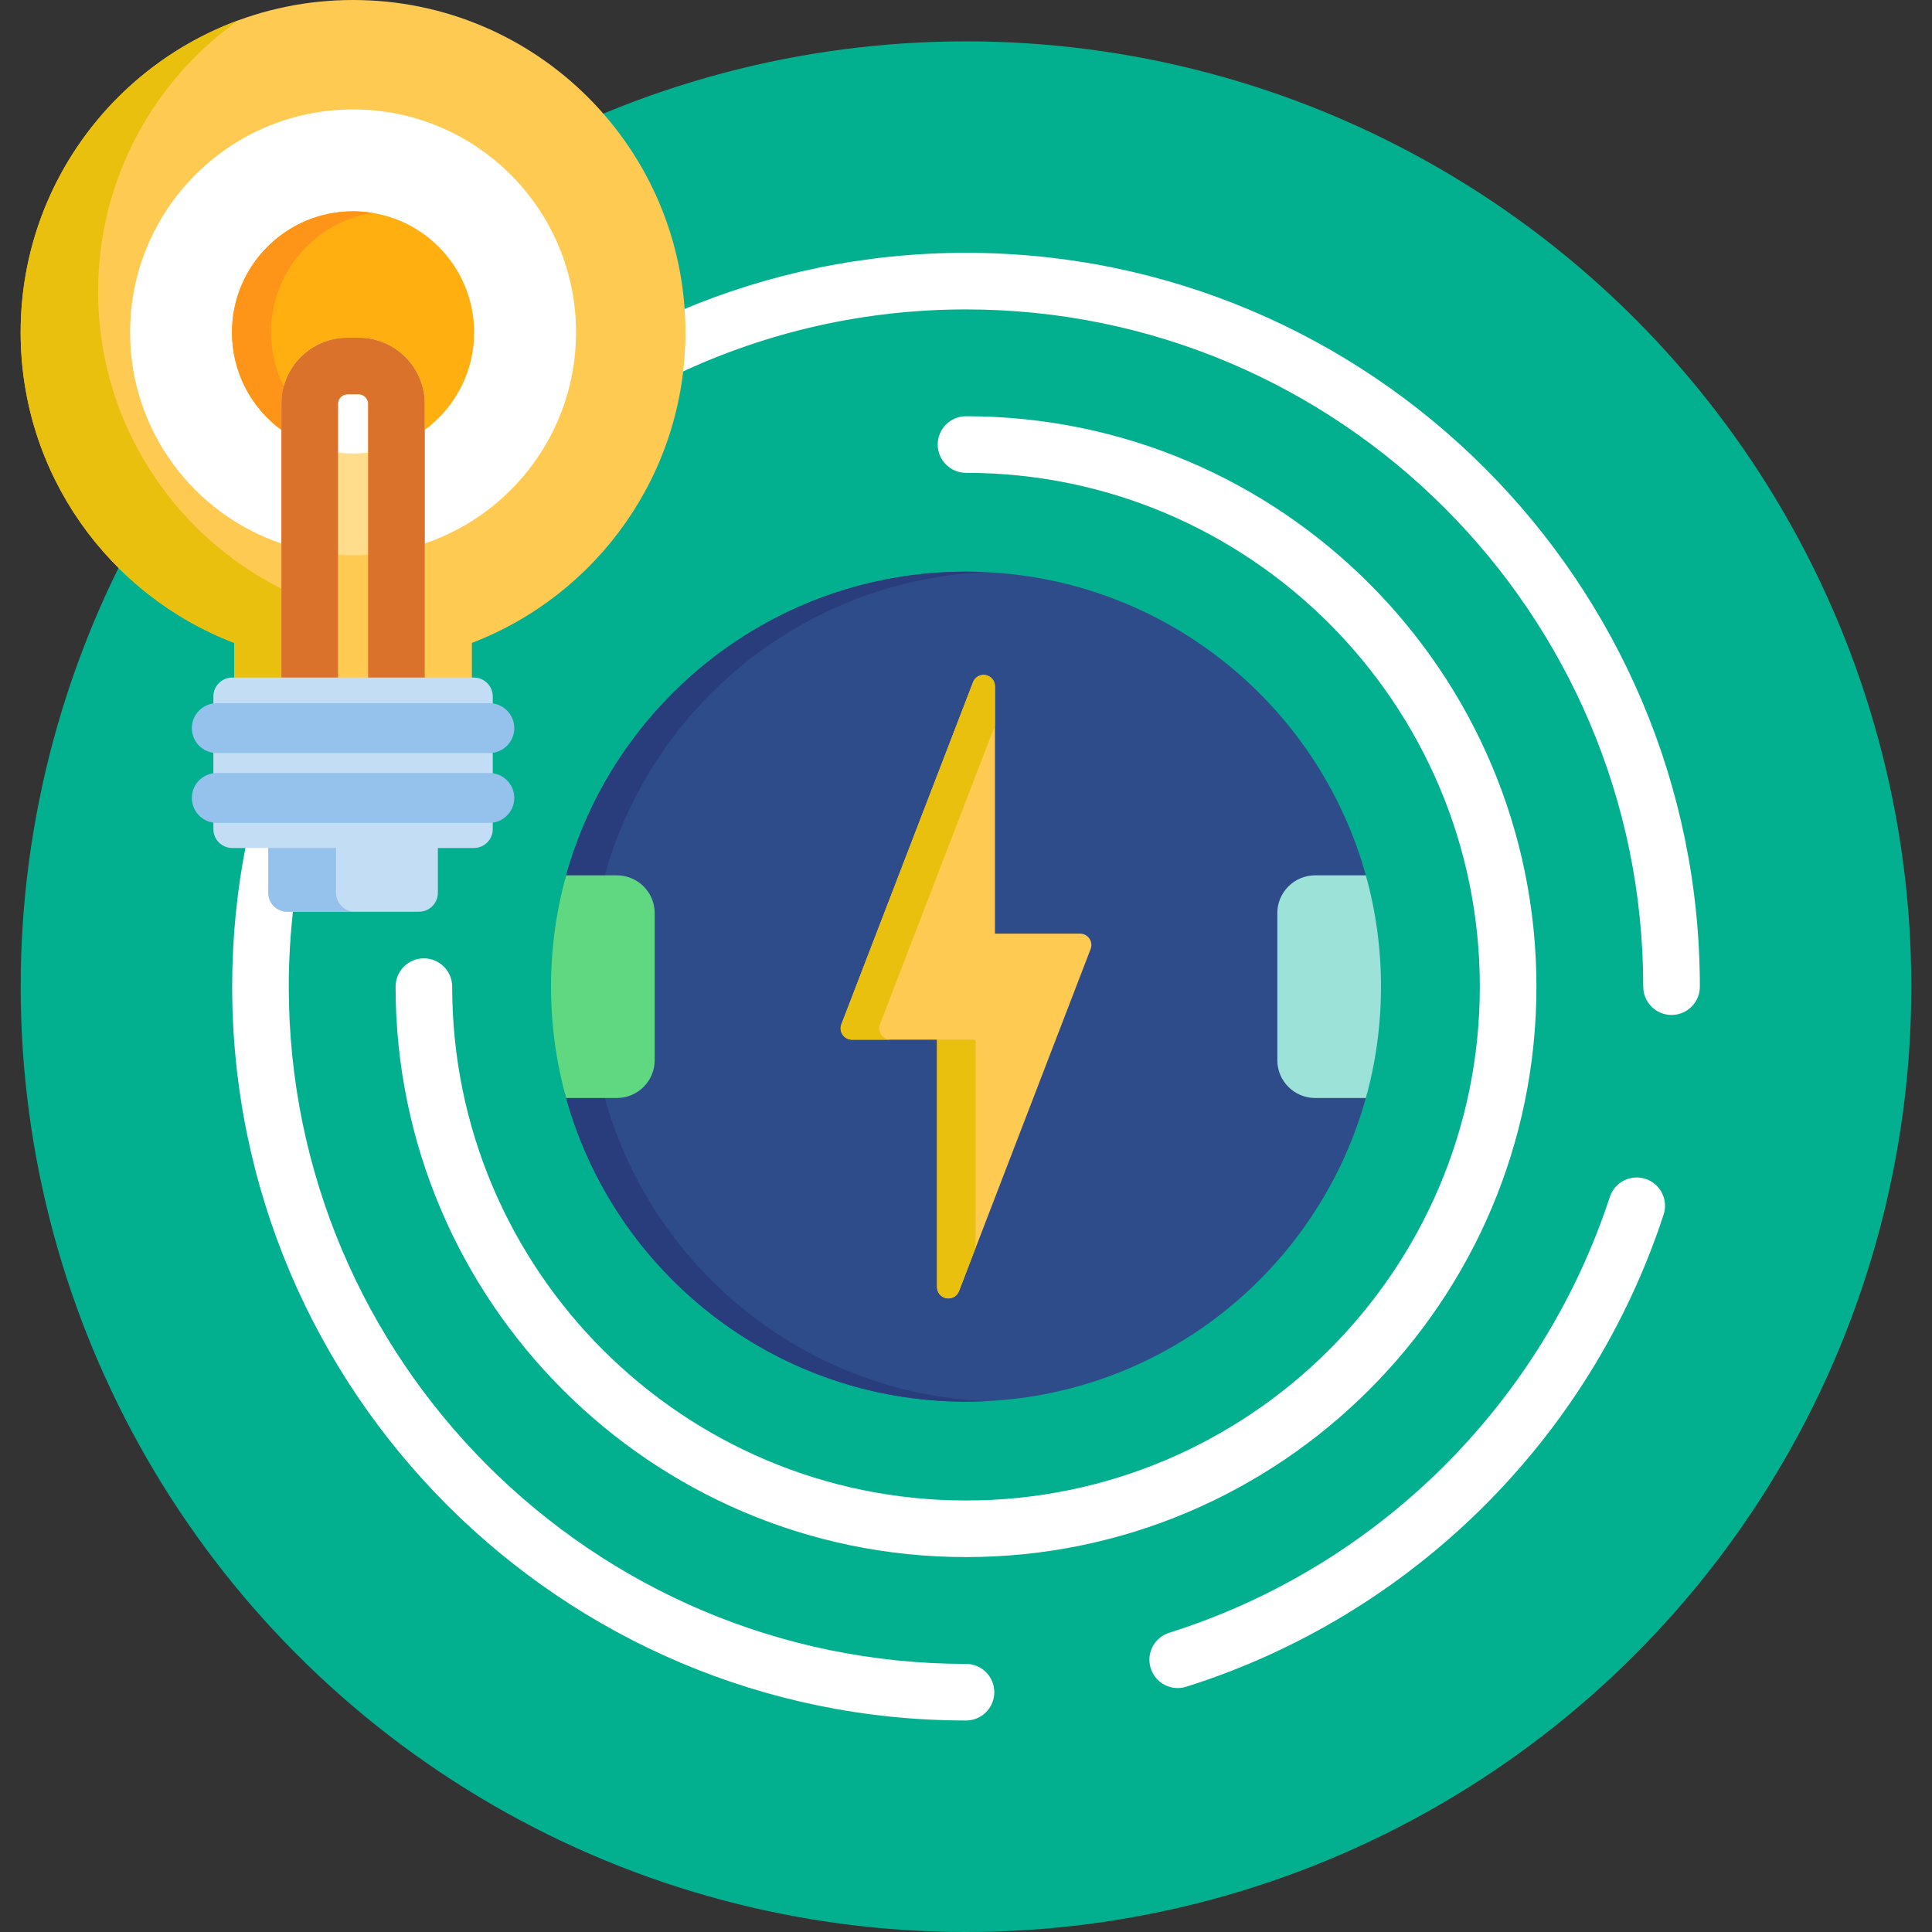
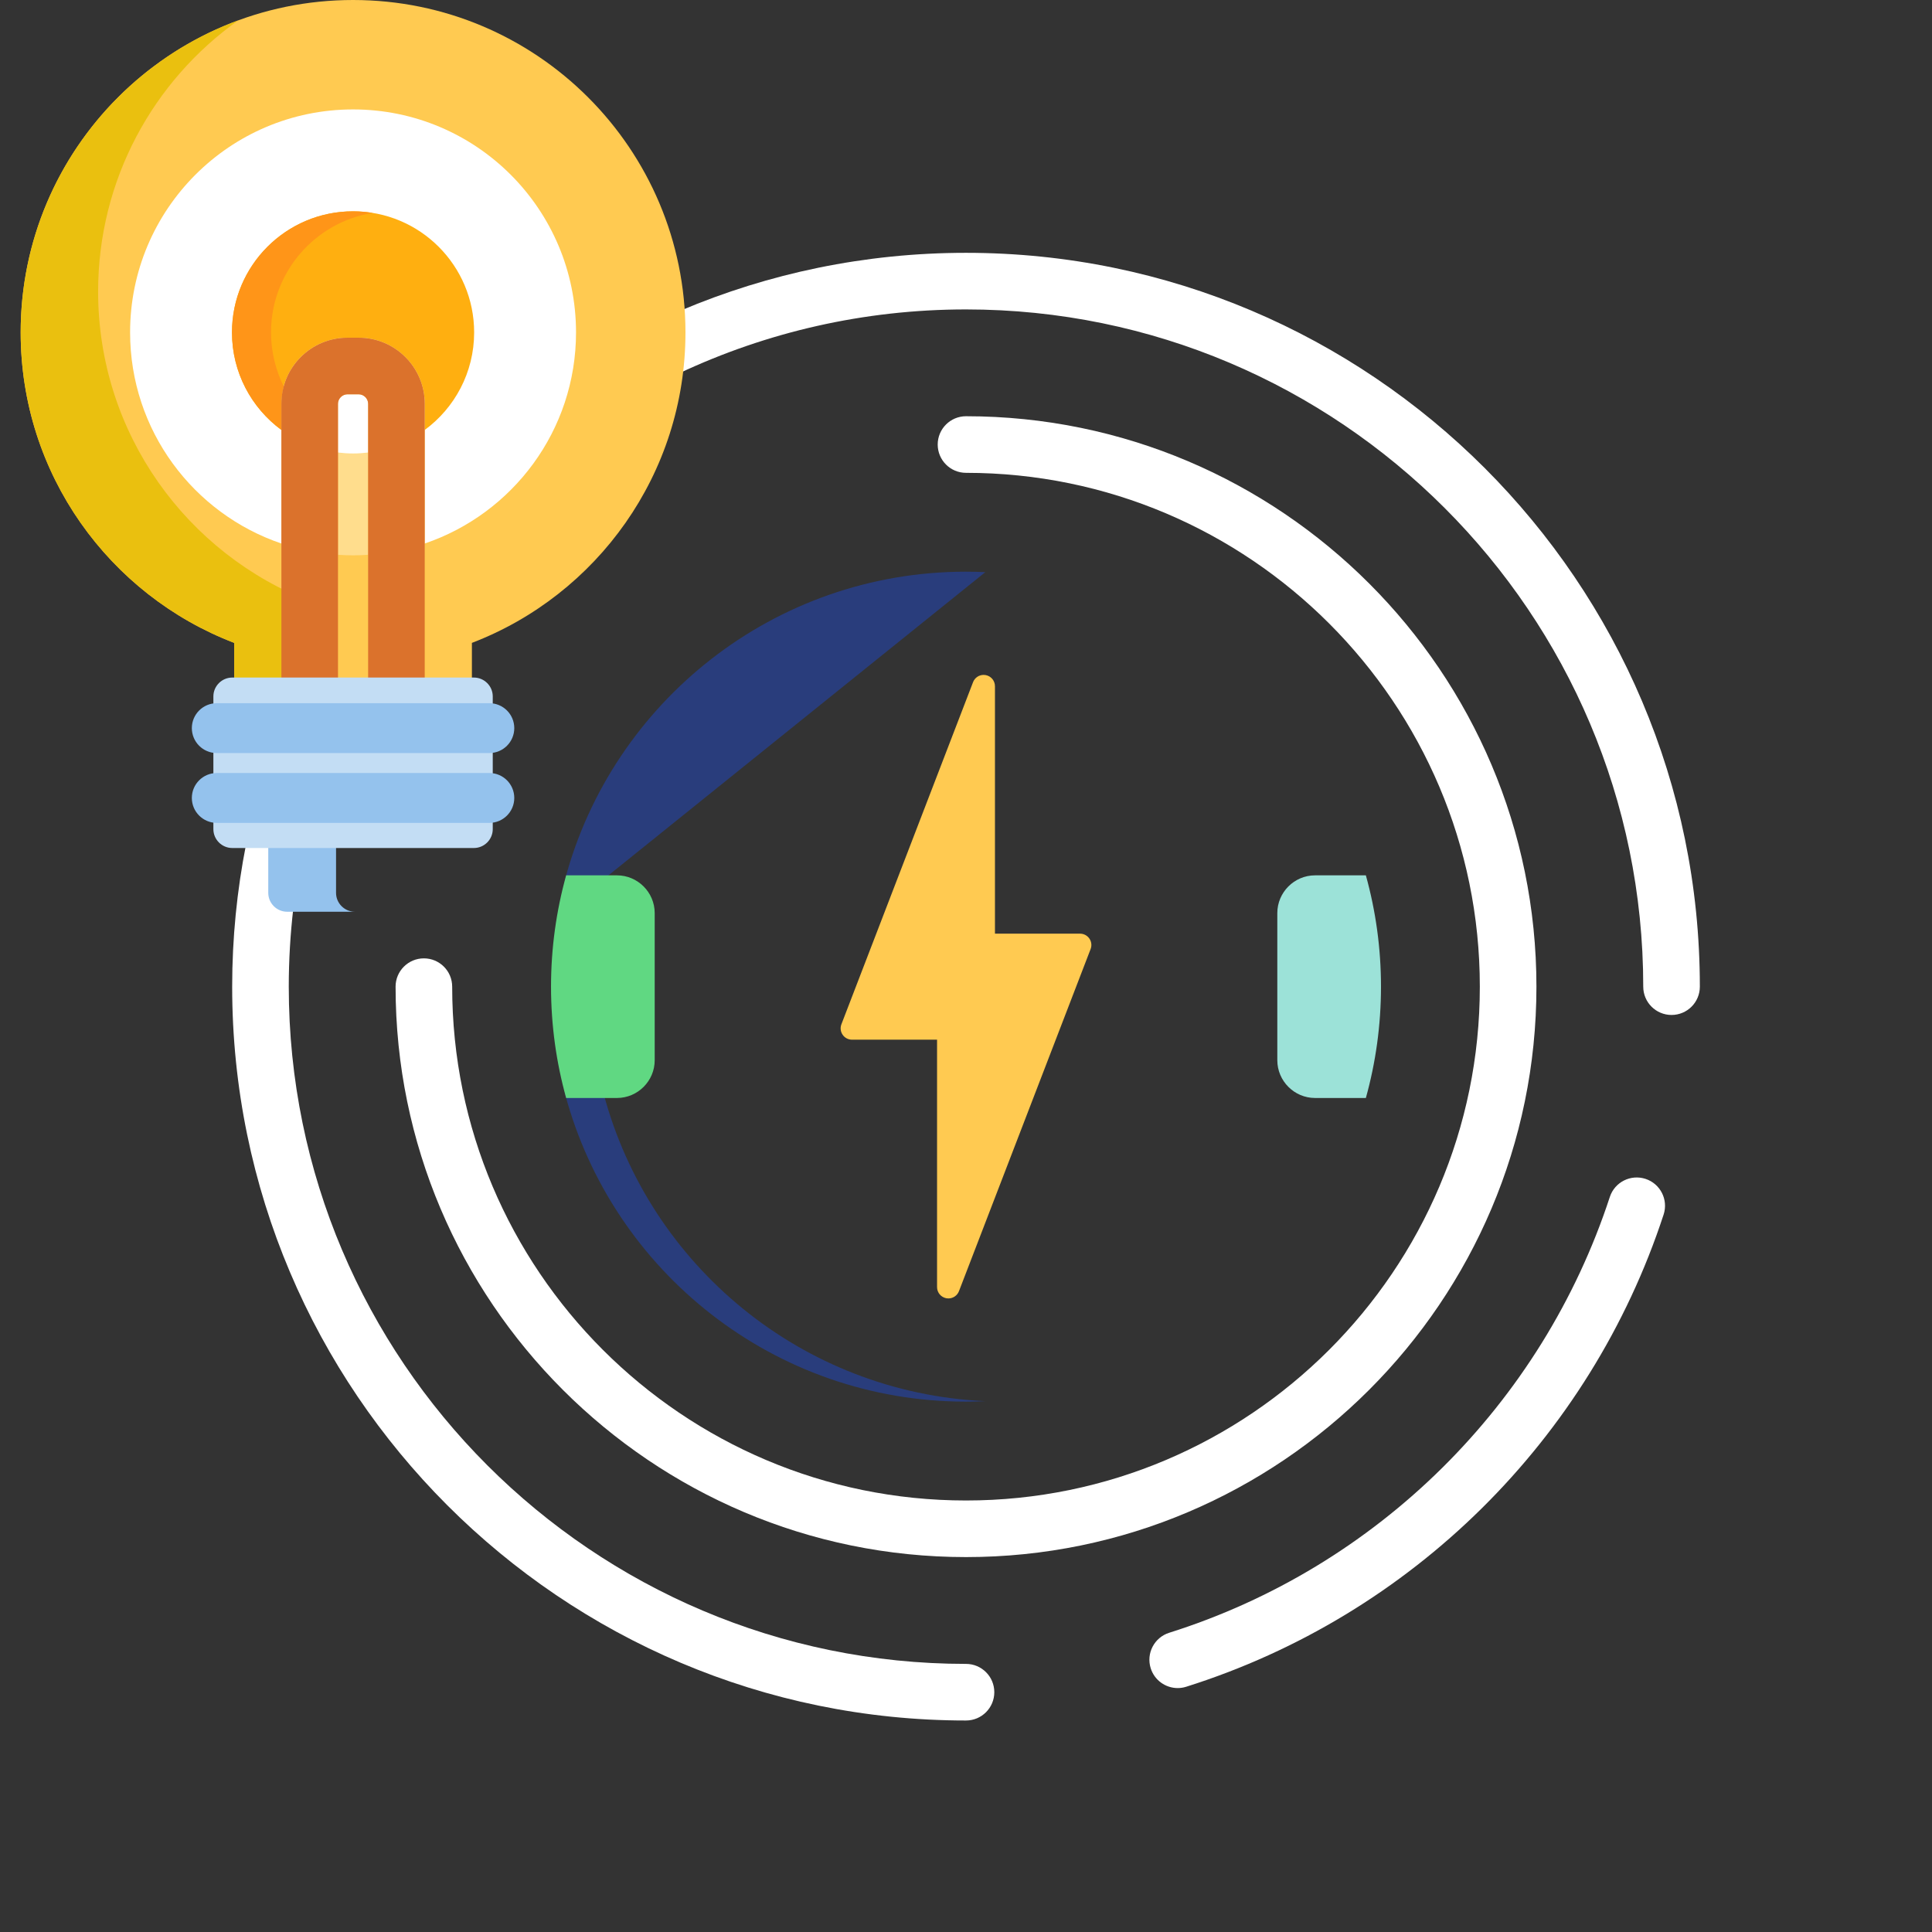
<svg xmlns="http://www.w3.org/2000/svg" id="Capa_1" x="0px" y="0px" viewBox="0 0 512 512" style="enable-background:new 0 0 512 512;" xml:space="preserve">
  <rect x="0" y="0" width="512" height="512" fill="#333333" stroke="none" />
-   <circle style="fill:#02AF8E;" cx="256.002" cy="261.48" r="250.52" />
  <g>
    <path style="fill:#FFFFFF;" d="M256.002,440.95c-98.963,0-179.475-80.512-179.475-179.475c0-7.055,0.423-14.011,1.219-20.855 h-1.653c-2.206,0-4-1.794-4-4v-12.889h-6.876c-2.412,12.215-3.689,24.833-3.689,37.745 C61.527,368.71,148.769,455.95,256.002,455.95c4.143,0,7.5-3.358,7.5-7.5S260.145,440.95,256.002,440.95z" />
    <path style="fill:#FFFFFF;" d="M256.002,67.001c-26.778,0-52.31,5.441-75.547,15.275c0.127,1.921,0.198,3.858,0.198,5.811 c0,3.649-0.235,7.264-0.678,10.837c23.099-10.846,48.865-16.923,76.027-16.923c98.963,0,179.475,80.512,179.475,179.475 c0,4.142,3.357,7.5,7.5,7.5s7.5-3.358,7.5-7.5C450.477,154.242,363.235,67.001,256.002,67.001z" />
    <path style="fill:#FFFFFF;" d="M256.002,412.645c-83.355,0-151.169-67.814-151.169-151.169c0-4.142,3.357-7.5,7.5-7.5 s7.5,3.358,7.5,7.5c0,75.084,61.085,136.169,136.169,136.169s136.169-61.085,136.169-136.169s-61.085-136.17-136.169-136.17 c-4.143,0-7.5-3.358-7.5-7.5s3.357-7.5,7.5-7.5c83.354,0,151.169,67.814,151.169,151.169S339.356,412.645,256.002,412.645z" />
    <path style="fill:#FFFFFF;" d="M312.101,447.356c-3.186,0-6.143-2.047-7.151-5.248c-1.245-3.95,0.948-8.162,4.898-9.408 c55.128-17.375,98.78-60.55,116.771-115.491c1.289-3.936,5.524-6.082,9.462-4.794c3.936,1.289,6.083,5.525,4.794,9.461 c-19.493,59.526-66.789,106.304-126.517,125.13C313.607,447.244,312.848,447.356,312.101,447.356z" />
  </g>
-   <path style="fill:#2E4C89;" d="M339.502,280.976v-39c0-4.962,4.037-9,9-9h13.737c-12.556-46.92-55.358-81.475-106.237-81.475 s-93.682,34.555-106.237,81.475h13.737c4.963,0,9,4.038,9,9v39c0,4.962-4.037,9-9,9h-13.737 c12.555,46.919,55.358,81.474,106.237,81.474s93.682-34.555,106.237-81.475h-13.737 C343.539,289.976,339.502,285.938,339.502,280.976z" />
  <g>
-     <path style="fill:#293D7C;" d="M261.121,151.626c-1.697-0.078-3.402-0.125-5.119-0.125c-50.879,0-93.682,34.555-106.237,81.475 h10.237C172.134,187.639,212.509,153.854,261.121,151.626z" />
+     <path style="fill:#293D7C;" d="M261.121,151.626c-1.697-0.078-3.402-0.125-5.119-0.125c-50.879,0-93.682,34.555-106.237,81.475 h10.237z" />
    <path style="fill:#293D7C;" d="M160.002,289.976h-10.237c12.555,46.919,55.358,81.474,106.237,81.474 c1.717,0,3.422-0.046,5.119-0.125C212.509,369.098,172.134,335.313,160.002,289.976z" />
  </g>
  <path style="fill:#60D882;" d="M173.502,280.976v-39c0-5.5-4.501-10-10-10h-13.467c-2.608,9.389-4.008,19.28-4.008,29.5 s1.399,20.111,4.008,29.5h13.467C169.001,290.976,173.502,286.476,173.502,280.976z" />
  <path style="fill:#FFCA51;" d="M260.671,178.854c0.18,0,0.365,0.017,0.549,0.051c1.424,0.264,2.454,1.506,2.454,2.953v65.569h22.548 c0.988,0,1.914,0.488,2.475,1.304c0.561,0.815,0.683,1.854,0.327,2.778l-34.889,90.665c-0.452,1.175-1.577,1.924-2.8,1.924 c-0.182,0-0.367-0.017-0.551-0.05c-1.422-0.265-2.455-1.506-2.455-2.953v-65.569h-22.546c-0.989,0-1.915-0.487-2.476-1.303 s-0.683-1.855-0.327-2.778l34.889-90.664C258.321,179.604,259.446,178.854,260.671,178.854z" />
  <g>
-     <path style="fill:#EAC00F;" d="M233.529,274.222c-0.561-0.816-0.683-1.855-0.327-2.778l30.472-79.186v-10.4 c0-1.447-1.03-2.689-2.454-2.953c-0.184-0.034-0.369-0.051-0.549-0.051c-1.225,0-2.35,0.75-2.802,1.925l-34.889,90.664 c-0.355,0.923-0.233,1.962,0.327,2.778c0.561,0.816,1.486,1.303,2.476,1.303h10.222 C235.016,275.525,234.09,275.038,233.529,274.222z" />
-     <path style="fill:#EAC00F;" d="M258.551,275.525h-10.222v65.569c0,1.447,1.033,2.688,2.455,2.953 c0.184,0.034,0.369,0.05,0.551,0.05c1.223,0,2.348-0.749,2.8-1.924l4.416-11.476V275.525z" />
-   </g>
+     </g>
  <path style="fill:#9CE2D8;" d="M361.969,231.976h-13.467c-5.499,0-10,4.5-10,10v39c0,5.5,4.501,10,10,10h13.467 c2.608-9.389,4.008-19.28,4.008-29.5S364.577,241.364,361.969,231.976z" />
-   <path style="fill:#C3DDF4;" d="M71.093,223.172v13.448c0,2.75,2.25,5,5,5h34.946c2.75,0,5-2.25,5-5v-13.448H71.093z" />
  <path style="fill:#94C2ED;" d="M89.056,236.62v-13.448H71.093v13.448c0,2.75,2.25,5,5,5h17.963 C91.306,241.62,89.056,239.37,89.056,236.62z" />
  <path style="fill:#FFCA51;" d="M93.565,0C44.917,0,5.478,39.438,5.478,88.087c0,37.553,23.502,69.611,56.597,82.285v10.456h62.983 v-10.456c33.095-12.674,56.596-44.732,56.596-82.285C181.653,39.438,142.215,0,93.565,0z" />
  <path style="fill:#EAC00F;" d="M82.599,180.828v-21.284c-33.095-12.674-56.597-44.732-56.597-82.285 c0-29.659,14.659-55.894,37.126-71.857C29.479,17.793,5.478,50.137,5.478,88.087c0,37.553,23.502,69.611,56.597,82.285v10.456 H82.599z" />
  <path style="fill:#FFFFFF;" d="M93.565,29c-32.632,0-59.088,26.455-59.088,59.087c0,25.987,16.784,48.04,40.097,55.951V107 c0-9.649,7.851-17.5,17.5-17.5h2.983c9.649,0,17.5,7.851,17.5,17.5v37.038c23.312-7.912,40.096-29.963,40.096-55.951 C152.653,55.455,126.198,29,93.565,29z" />
  <path style="fill:#FFDD8D;" d="M97.558,107c0-1.355-1.145-2.5-2.5-2.5h-2.983c-1.356,0-2.5,1.145-2.5,2.5v40.025 c1.32,0.088,2.648,0.149,3.991,0.149c1.343,0,2.671-0.061,3.992-0.149C97.558,147.025,97.558,107,97.558,107z" />
  <path style="fill:#FFAF10;" d="M93.565,56c-17.721,0-32.088,14.367-32.088,32.087c0,10.613,5.156,20.02,13.097,25.86V107 c0-9.649,7.851-17.5,17.5-17.5h2.983c9.649,0,17.5,7.851,17.5,17.5v6.947c7.94-5.841,13.096-15.247,13.096-25.86 C125.653,70.367,111.286,56,93.565,56z" />
  <path style="fill:#FF9518;" d="M71.826,88.087c0-15.958,11.654-29.19,26.914-31.666C97.055,56.148,95.328,56,93.565,56 c-17.721,0-32.088,14.367-32.088,32.087c0,10.613,5.156,20.02,13.097,25.86V107c0-1.591,0.232-3.125,0.632-4.591 C73.049,98.098,71.826,93.237,71.826,88.087z" />
  <path style="fill:#FFFFFF;" d="M97.558,107c0-1.355-1.145-2.5-2.5-2.5h-2.983c-1.356,0-2.5,1.145-2.5,2.5v12.919 c1.309,0.162,2.639,0.256,3.991,0.256c1.353,0,2.684-0.094,3.992-0.256C97.558,119.919,97.558,107,97.558,107z" />
  <path style="fill:#DB722C;" d="M89.666,180.828c-0.054-0.201-0.092-0.407-0.092-0.622V107c0-1.355,1.144-2.5,2.5-2.5h2.983 c1.355,0,2.5,1.145,2.5,2.5v73.207c0,0.215-0.038,0.421-0.092,0.622h15.061c0.007-0.208,0.031-0.412,0.031-0.622V107 c0-9.649-7.851-17.5-17.5-17.5h-2.983c-9.649,0-17.5,7.851-17.5,17.5v73.207c0,0.21,0.024,0.414,0.031,0.622L89.666,180.828 L89.666,180.828z" />
  <path style="fill:#C3DDF4;" d="M130.585,219.731c0,2.75-2.25,5-5,5H61.547c-2.75,0-5-2.25-5-5v-35.172c0-2.75,2.25-5,5-5h64.038 c2.75,0,5,2.25,5,5L130.585,219.731L130.585,219.731z" />
  <g>
    <path style="fill:#94C2ED;" d="M129.683,199.569H57.448c-3.65,0-6.608-2.958-6.608-6.608c0-3.649,2.958-6.608,6.608-6.608h72.234 c3.65,0,6.608,2.959,6.608,6.608C136.291,196.611,133.333,199.569,129.683,199.569z" />
    <path style="fill:#94C2ED;" d="M129.683,218.073H57.448c-3.65,0-6.608-2.958-6.608-6.608s2.958-6.609,6.608-6.609h72.234 c3.65,0,6.608,2.959,6.608,6.609S133.333,218.073,129.683,218.073z" />
  </g>
  <g> </g>
  <g> </g>
  <g> </g>
  <g> </g>
  <g> </g>
  <g> </g>
  <g> </g>
  <g> </g>
  <g> </g>
  <g> </g>
  <g> </g>
  <g> </g>
  <g> </g>
  <g> </g>
  <g> </g>
</svg>